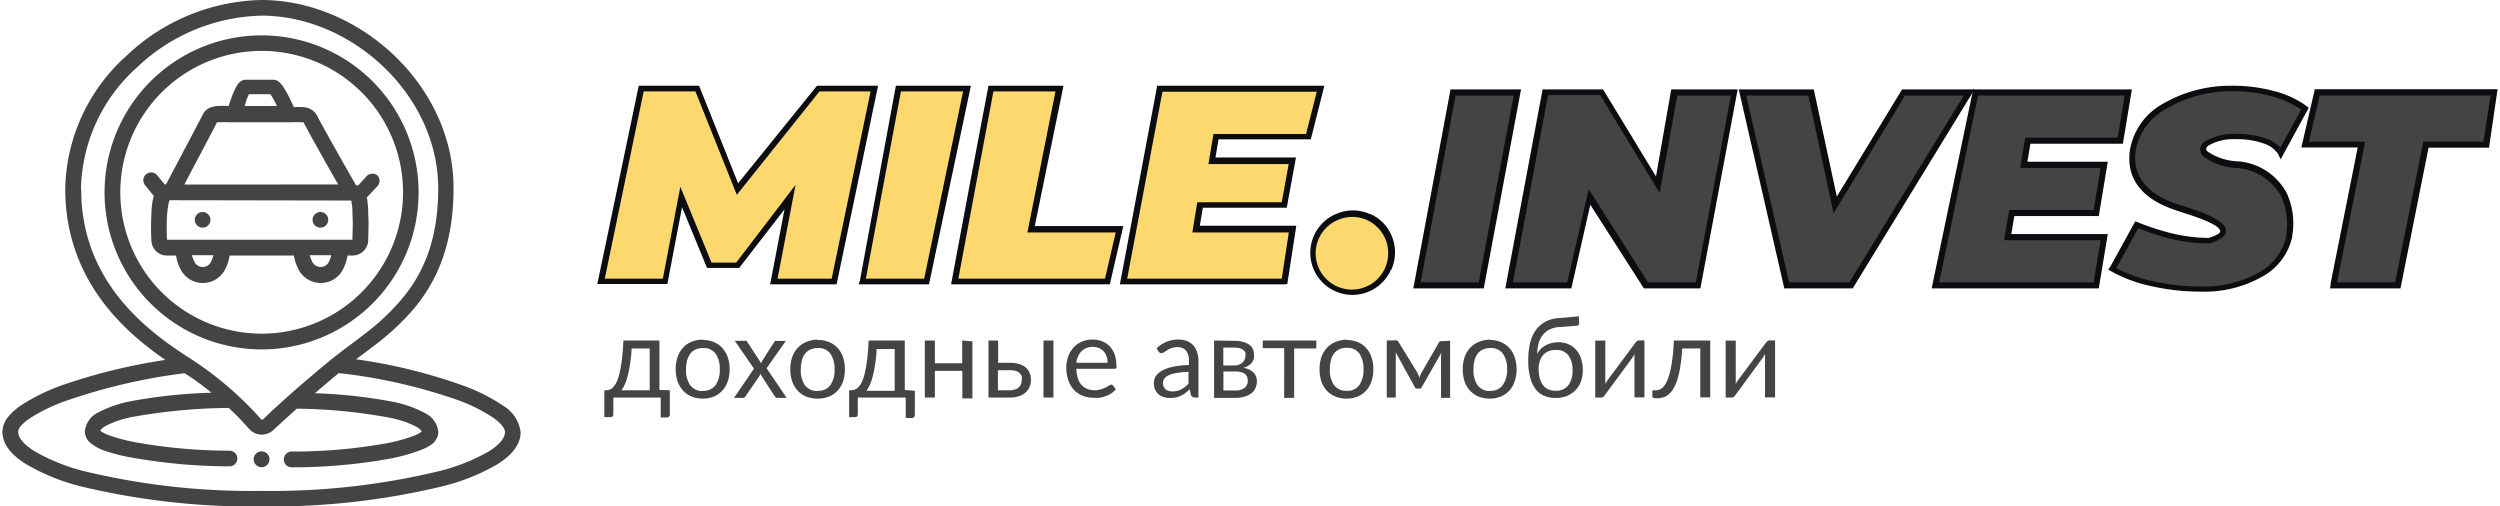
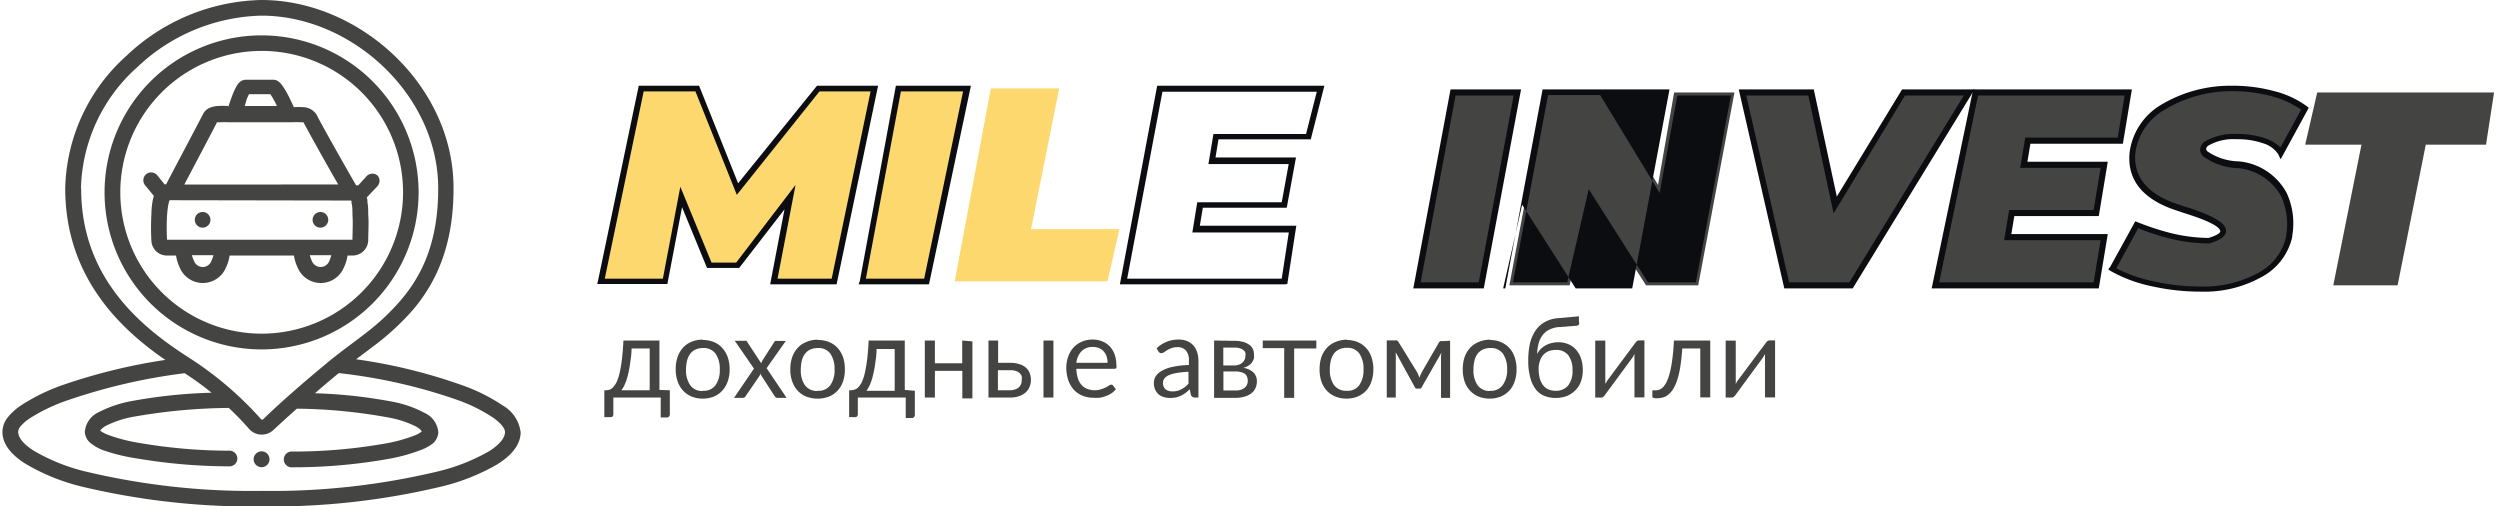
<svg xmlns="http://www.w3.org/2000/svg" width="311" height="63" viewBox="0 0 232.8 47.25">
  <defs>
    <style>.cls-1,.cls-5{fill:#444442;}.cls-1,.cls-2{fill-rule:evenodd;}.cls-2,.cls-4{fill:#fcd86e;}.cls-3{fill:#0c0d11;}</style>
  </defs>
  <g id="Слой_2" data-name="Слой 2">
    <g id="Слой_1-2" data-name="Слой 1">
      <g id="Слой_1-3" data-name="Слой_1">
        <g id="_1789197079632" data-name=" 1789197079632">
          <path class="cls-1" d="M7.33,17.58A15.62,15.62,0,0,1,12.59,6.26a17.38,17.38,0,0,1,11.58-4.8c8.42,0,16.49,7.4,16.49,16.12,0,5-1.5,8.08-3.45,10.38A21.08,21.08,0,0,1,34,31c-.46.36-.94.72-1.42,1.08-.66.49-1.32,1-1.9,1.46-2.65,2.17-5.09,4.33-6.37,5.6a.14.14,0,0,1-.07,0,.15.15,0,0,1-.08,0,32.39,32.39,0,0,0-6.54-5.63h0c-4-2.55-10.27-7.12-10.27-15.86Zm-1.47,0c0,8.38,5.3,13.22,9.34,16a53.51,53.51,0,0,0-9.48,2.31A18,18,0,0,0,1.77,37.8,5.5,5.5,0,0,0,.54,38.89,2.24,2.24,0,0,0,0,40.29c0,1.26,1,2.27,2.19,3A19.12,19.12,0,0,0,7.41,45.4a68.2,68.2,0,0,0,16.76,1.85A68.23,68.23,0,0,0,40.94,45.4a19.45,19.45,0,0,0,5.22-2.07c1.24-.77,2.19-1.78,2.19-3a3.35,3.35,0,0,0-1.67-2.5,16.69,16.69,0,0,0-3.79-1.89A50.21,50.21,0,0,0,33,33.52l.36-.27h0l1.5-1.13a23.81,23.81,0,0,0,3.44-3.21c2.17-2.56,3.79-6,3.79-11.33C42.12,8,33.34,0,24.17,0A18.83,18.83,0,0,0,11.59,5.19,17.09,17.09,0,0,0,5.86,17.58ZM31.41,34.79h0c-.78.64-1.54,1.28-2.25,1.9a46,46,0,0,1,7.39.82,10.31,10.31,0,0,1,2.81,1,2.19,2.19,0,0,1,1.31,1.82,1.46,1.46,0,0,1-.57,1.09A4.33,4.33,0,0,1,39,42a16.53,16.53,0,0,1-3.18.85,50.83,50.83,0,0,1-8.74.75.74.74,0,1,1,0-1.47,49.36,49.36,0,0,0,8.47-.72,14.6,14.6,0,0,0,2.88-.77,2.56,2.56,0,0,0,.68-.37l0,0c0-.09-.15-.26-.55-.49a9.32,9.32,0,0,0-2.4-.8,49.78,49.78,0,0,0-8.69-.85c-.91.81-1.67,1.51-2.2,2A1.58,1.58,0,0,1,23,40a26.67,26.67,0,0,0-1.88-1.94,53.24,53.24,0,0,0-8.93.83,9.39,9.39,0,0,0-2.48.81c-.42.23-.54.4-.58.49l0,0a3,3,0,0,0,.72.38,15.92,15.92,0,0,0,3,.77,49.89,49.89,0,0,0,8.34.71.73.73,0,1,1,0,1.46,52,52,0,0,1-8.6-.73A17.43,17.43,0,0,1,9.38,42a4.36,4.36,0,0,1-1.09-.61,1.44,1.44,0,0,1-.6-1.1A2.21,2.21,0,0,1,9,38.45a10.84,10.84,0,0,1,2.89-1,48.09,48.09,0,0,1,7.62-.81A26.3,26.3,0,0,0,17,34.82,53.92,53.92,0,0,0,6.22,37.3,16.45,16.45,0,0,0,2.6,39a4,4,0,0,0-.91.78.87.87,0,0,0-.22.5c0,.46.36,1.09,1.5,1.8A17.84,17.84,0,0,0,7.79,44a66.7,66.7,0,0,0,16.39,1.8A66.61,66.61,0,0,0,40.56,44a18.06,18.06,0,0,0,4.83-1.89c1.13-.71,1.5-1.34,1.5-1.8,0-.26-.23-.71-1.06-1.31a15.1,15.1,0,0,0-3.45-1.71,50.07,50.07,0,0,0-11-2.48ZM11,18A13.19,13.19,0,1,1,24.17,31.13,13.19,13.19,0,0,1,11,18ZM24.17,3.3A14.65,14.65,0,1,0,38.83,18,14.65,14.65,0,0,0,24.17,3.3Zm15,36.89Zm-30.08,0ZM21.07,9.89a7.44,7.44,0,0,0-1,0,2.28,2.28,0,0,0-.7.16,1.23,1.23,0,0,0-.65.59c-.27.54-2.3,4.37-3.45,6.56h-.14l-.68-.84a.73.73,0,0,0-1.14.92l.82,1a4.37,4.37,0,0,0-.12.49A8,8,0,0,0,13.9,20a22.55,22.55,0,0,0,0,2.46,1.44,1.44,0,0,0,1.45,1.38h.85a4.07,4.07,0,0,0,.38,1.2,2.33,2.33,0,0,0,4.24,0,4.07,4.07,0,0,0,.38-1.2h6a4.07,4.07,0,0,0,.38,1.2,2.33,2.33,0,0,0,4.24,0,4.07,4.07,0,0,0,.38-1.2h.48a1.46,1.46,0,0,0,1.45-1.38c0-.74.07-1.63,0-2.43,0-.4,0-.79-.07-1.13,0-.15,0-.31-.07-.47l1-1.06a.74.74,0,0,0,0-1,.73.73,0,0,0-1,.06l-.79.86H33c-1.26-2.18-3.41-6-3.67-6.56a1.52,1.52,0,0,0-1.26-.73,6.12,6.12,0,0,0-.88,0c-.17-.38-.38-.82-.58-1.21a7.25,7.25,0,0,0-.46-.76,1.86,1.86,0,0,0-.26-.31,1.39,1.39,0,0,0-.21-.17.83.83,0,0,0-.43-.11H22.71a.89.89,0,0,0-.67.32,1.85,1.85,0,0,0-.23.34,8,8,0,0,0-.35.77c-.14.37-.28.77-.39,1.13Zm1.54,0h3c-.08-.18-.17-.36-.26-.52A6,6,0,0,0,25,8.79H23c-.06.13-.14.3-.22.5Zm8.72,7.32c-1.22-2.11-2.86-5.07-3.24-5.8l-.18,0a8,8,0,0,0-.93,0H21.14a8,8,0,0,0-.89,0l-.23,0c-.36.72-1.94,3.7-3.05,5.81Zm-.65,6.6h-2a3,3,0,0,0,.19.53.88.88,0,0,0,.82.57.86.86,0,0,0,.81-.57A2.41,2.41,0,0,0,30.68,23.81Zm-11,0h-2a2.41,2.41,0,0,0,.2.53.86.86,0,0,0,1.62,0A2.41,2.41,0,0,0,19.69,23.81ZM15.6,18.68a2.26,2.26,0,0,0-.12.42c-.05.27-.09.6-.12,1a21.53,21.53,0,0,0,0,2.27h17.3c0-.71.06-1.56,0-2.3,0-.38,0-.72-.06-1s0-.27-.06-.36Zm3.08,2.56a.73.73,0,1,0-.73-.73A.73.73,0,0,0,18.68,21.24Zm11.72-.73a.73.73,0,1,1-.73-.73A.73.73,0,0,1,30.4,20.51ZM24.17,43.59a.74.74,0,1,0-.73-.73A.74.74,0,0,0,24.17,43.59Z" />
          <polygon class="cls-2" points="59.6 8.25 55.85 26.25 61.85 26.25 63.35 18.38 65.97 24.75 68.6 24.75 73.47 18.38 71.97 26.25 77.6 26.25 81.35 8.25 76.1 8.25 68.6 17.62 64.85 8.25 59.6 8.25" />
          <polygon class="cls-2" points="83.6 8.25 80.22 26.25 86.22 26.25 89.97 8.25 83.6 8.25" />
          <polygon class="cls-2" points="103.1 26.25 88.85 26.25 92.22 8.25 98.6 8.25 95.97 21.38 104.22 21.38 103.1 26.25" />
-           <polygon class="cls-2" points="119.6 26.25 104.6 26.25 107.97 8.25 122.97 8.25 121.85 12.75 113.22 12.75 112.85 15 120.35 15 119.6 19.13 111.72 19.13 111.35 21.38 120.35 21.38 119.6 26.25" />
          <path class="cls-3" d="M59.83,8.53,56.2,26h5.42l1.63-8.58,2.91,7.08h2.3L74,17.25,72.32,26h5.05L81,8.53H76.23l-7.71,9.65L64.66,8.53ZM55.57,26.19,59.37,8H65l3.64,9.1L76,8H81.7L77.83,26.53h-6.2l1.34-7L68.74,25h-3l-2.33-5.67-1.37,7.17H55.5l.07-.34Z" />
          <path class="cls-3" d="M83.83,8.53,80.56,26H86L89.63,8.53ZM80,26.2,83.36,8h7L86.45,26.53H79.88Z" />
-           <path class="cls-3" d="M103.1,26.53H88.51Q90.23,17.24,92,8h7L96.32,21.09h8.26l-1.26,5.44ZM89.19,26h13.68l1-4.31H95.63L98.25,8.53H92.46Z" />
          <path class="cls-3" d="M119.6,26.53H104.26Q106,17.24,107.74,8h15.6L122.07,13h-8.61l-.28,1.69h7.51l-.86,4.69H112l-.28,1.68h9l-.84,5.44ZM104.94,26h14.42l.66-4.31h-9l.46-2.82h7.88l.65-3.56h-7.49l.47-2.81h8.64l1-3.94h-14.4L104.94,26Z" />
-           <ellipse class="cls-4" cx="125.92" cy="23.6" rx="3.68" ry="3.65" transform="translate(52.77 128.78) rotate(-65.8)" />
-           <path class="cls-3" d="M129.51,25.21l0,.05a3.93,3.93,0,1,1-4.95-5.35,3.87,3.87,0,0,1,3,.05l.06,0a3.86,3.86,0,0,1,2.06,2.2,4,4,0,0,1-.09,3ZM129,25a3.45,3.45,0,0,0,.08-2.58,3.41,3.41,0,0,0-1.77-1.89,3.31,3.31,0,0,0-2.58-.06A3.38,3.38,0,1,0,129,25Z" />
          <polygon class="cls-1" points="135.35 8.63 131.97 26.62 137.97 26.62 141.35 8.63 135.35 8.63" />
          <polygon class="cls-1" points="146.22 26.62 140.6 26.62 143.97 8.63 149.22 8.63 154.47 17.25 155.97 8.63 161.6 8.63 158.22 26.62 153.35 26.62 148.1 18.38 146.22 26.62" />
          <polygon class="cls-1" points="166.47 26.62 162.35 8.63 168.72 8.63 170.97 19.13 177.35 8.63 183.5 8.63 172.47 26.62 166.47 26.62" />
          <polygon class="cls-1" points="180.35 26.62 184.1 8.63 198.35 8.63 197.6 13.12 188.97 13.12 188.6 15.38 196.1 15.38 195.35 19.87 187.47 19.87 187.1 22.12 196.1 22.12 195.35 26.62 180.35 26.62" />
          <path class="cls-1" d="M196.85,25.12,199.1,21a17.87,17.87,0,0,0,6.75,1.5c3.75-1.13-1.5-2.63-2.63-3s-4.87-1.5-4.5-5.25,4.88-6,9.38-6a11.41,11.41,0,0,1,6.75,1.87l-2.25,4.13c-.25-.5-1.43-1.5-4.13-1.5-3.37,0-4.87,1.87,0,2.62s5.25,4.5,4.88,6.75-3,4.88-8.25,4.88a17,17,0,0,1-8.25-1.88Z" />
          <polygon class="cls-1" points="220.1 13.5 217.47 26.62 223.47 26.62 226.1 13.5 231.72 13.5 232.47 8.63 215.97 8.63 214.85 13.5 220.1 13.5" />
          <path class="cls-3" d="M135.58,8.91l-3.26,17.43h5.42L141,8.91ZM131.7,26.57l3.41-18.23h6.58q-1.74,9.29-3.48,18.57h-6.58Z" />
-           <path class="cls-3" d="M146.22,26.91h-6q1.73-9.28,3.48-18.57h5.64l4.94,8.12,1.42-8.12h6.2q-1.74,9.29-3.48,18.57h-5.27l-5-7.81-1.77,7.81Zm-5.28-.57H146l2-8.69,5.53,8.69H158l3.27-17.43h-5L154.62,18l-5.55-9.13h-4.86l-3.27,17.43Z" />
+           <path class="cls-3" d="M146.22,26.91h-6q1.73-9.28,3.48-18.57h5.64h6.2q-1.74,9.29-3.48,18.57h-5.27l-5-7.81-1.77,7.81Zm-5.28-.57H146l2-8.69,5.53,8.69H158l3.27-17.43h-5L154.62,18l-5.55-9.13h-4.86l-3.27,17.43Z" />
          <path class="cls-3" d="M166.2,26.69,162,8.34h7l2.15,10,6.09-10H184L172.63,26.91h-6.38ZM162.7,8.91l4,17.43h5.62L183,8.91h-5.49l-6.66,11-2.36-11Z" />
          <path class="cls-3" d="M180.07,26.57l3.8-18.23h14.81l-.84,5.07h-8.63l-.28,1.68h7.5l-.84,5.07h-7.88l-.28,1.68h9l-.84,5.07H180l.07-.34Zm4.26-17.66L180.7,26.34h14.41l.65-3.93h-9l.47-2.82h7.88l.65-3.93h-7.5l.47-2.82h8.63L198,8.91Z" />
          <path class="cls-3" d="M196.6,25,199,20.64l.23.1a24.37,24.37,0,0,0,3.06,1,15.24,15.24,0,0,0,3.55.46c.85-.27,1.14-.49,1.08-.68-.19-.63-2.43-1.35-3.45-1.67l-.41-.14c-1.29-.42-5-1.64-4.59-5.51a6.07,6.07,0,0,1,3-4.46A12.58,12.58,0,0,1,208.1,8a14.63,14.63,0,0,1,3.85.5A8.79,8.79,0,0,1,215,9.91l.18.15-2.62,4.8-.24-.49a2.56,2.56,0,0,0-1.39-1,7.31,7.31,0,0,0-2.49-.38,4.69,4.69,0,0,0-2.6.58.48.48,0,0,0-.23.29.35.35,0,0,0,.14.28,5.39,5.39,0,0,0,2.74.91l.12,0A5.66,5.66,0,0,1,213.12,18a6.76,6.76,0,0,1,.52,4v.1a5.61,5.61,0,0,1-2.87,3.75,10.94,10.94,0,0,1-5.66,1.36,20.76,20.76,0,0,1-4.56-.5,13.27,13.27,0,0,1-3.84-1.42l-.23-.14.13-.23Zm2.63-3.64-2,3.67a13.54,13.54,0,0,0,3.43,1.21,20.33,20.33,0,0,0,4.44.49,10.56,10.56,0,0,0,5.38-1.28,5.08,5.08,0,0,0,2.59-3.36l0-.1a6.32,6.32,0,0,0-.47-3.69,5.17,5.17,0,0,0-4.07-2.62l-.12,0a5.81,5.81,0,0,1-3.05-1.07.85.85,0,0,1-.3-.76,1,1,0,0,1,.45-.66,5.3,5.3,0,0,1,2.94-.69,7.85,7.85,0,0,1,2.68.41,3.68,3.68,0,0,1,1.41.85l1.93-3.53A8.94,8.94,0,0,0,211.8,9a13.94,13.94,0,0,0-3.7-.49,12,12,0,0,0-6.33,1.71,5.48,5.48,0,0,0-2.76,4c-.35,3.41,3,4.53,4.2,4.92l.41.13c1.1.35,3.54,1.14,3.81,2.05.16.52-.21,1-1.5,1.39h-.08a15.16,15.16,0,0,1-3.73-.48,22.78,22.78,0,0,1-2.89-.95Z" />
-           <path class="cls-3" d="M220.38,13.55l-2.56,12.79h5.42l2.63-13.12h5.61l.66-4.31H216.2l-1,4.31h5.23l-.06.33Zm-3.18,13,2.55-12.79h-5.26l1.26-5.44H232.8L232,13.78h-5.64l-2.62,13.13h-6.58l.07-.34Z" />
          <path class="cls-5" d="M60.39,36.41v-3.9H58.7c0,.54-.08,1-.14,1.44s-.14.79-.22,1.11a4.65,4.65,0,0,1-.27.8,2.5,2.5,0,0,1-.32.55Zm1.88,0v2.25a.29.29,0,0,1-.08.21.26.26,0,0,1-.19.08h-.58V37.09H57v1.56a.33.33,0,0,1-.06.19.25.25,0,0,1-.2.08h-.58V36.41h.17a1.15,1.15,0,0,0,.36-.07A.79.79,0,0,0,57,36.1a1.8,1.8,0,0,0,.32-.49,4.38,4.38,0,0,0,.27-.84,11.93,11.93,0,0,0,.21-1.25c.06-.49.11-1.07.14-1.75H61.3v4.61Zm3.1-4.69a2.76,2.76,0,0,1,1,.19,2.21,2.21,0,0,1,.79.55,2.55,2.55,0,0,1,.51.86,3.41,3.41,0,0,1,.18,1.14,3.35,3.35,0,0,1-.18,1.13,2.46,2.46,0,0,1-.51.86,2.21,2.21,0,0,1-.79.55,2.76,2.76,0,0,1-1,.19A2.71,2.71,0,0,1,64.31,37a2.24,2.24,0,0,1-.8-.55,2.46,2.46,0,0,1-.51-.86,3.35,3.35,0,0,1-.18-1.13A3.41,3.41,0,0,1,63,33.29a2.55,2.55,0,0,1,.51-.86,2.24,2.24,0,0,1,.8-.55A2.71,2.71,0,0,1,65.37,31.69Zm0,4.74a1.34,1.34,0,0,0,1.17-.53,2.42,2.42,0,0,0,.39-1.47A2.46,2.46,0,0,0,66.54,33a1.37,1.37,0,0,0-1.17-.53,1.68,1.68,0,0,0-.7.14,1.25,1.25,0,0,0-.49.39,1.84,1.84,0,0,0-.3.63,3.67,3.67,0,0,0-.1.85,2.42,2.42,0,0,0,.4,1.47,1.37,1.37,0,0,0,1.18.53Zm7.84.66h-.9a.24.24,0,0,1-.18-.06.76.76,0,0,1-.11-.14l-1.34-2.08s0,.1,0,.14a.54.54,0,0,1-.07.13l-1.24,1.81a.76.76,0,0,1-.11.14.22.22,0,0,1-.17.06h-.83l1.86-2.73-1.79-2.59h.9a.27.27,0,0,1,.17,0,.29.29,0,0,1,.09.1l1.31,2a1.3,1.3,0,0,1,.13-.3L72,31.93a.4.4,0,0,1,.1-.12.2.2,0,0,1,.13,0h.86l-1.79,2.54,1.87,2.78Zm2.86-5.4a2.69,2.69,0,0,1,1.05.19,2.24,2.24,0,0,1,.8.55,2.55,2.55,0,0,1,.51.86,3.41,3.41,0,0,1,.17,1.14,3.35,3.35,0,0,1-.17,1.13,2.46,2.46,0,0,1-.51.86,2.24,2.24,0,0,1-.8.55A3,3,0,0,1,75,37a2.16,2.16,0,0,1-.8-.55,2.46,2.46,0,0,1-.51-.86,3.35,3.35,0,0,1-.18-1.13,3.41,3.41,0,0,1,.18-1.14,2.4,2.4,0,0,1,.51-.86,2.16,2.16,0,0,1,.8-.55A2.69,2.69,0,0,1,76.07,31.69Zm0,4.74a1.35,1.35,0,0,0,1.18-.53,2.42,2.42,0,0,0,.39-1.47A2.46,2.46,0,0,0,77.25,33a1.37,1.37,0,0,0-1.18-.53,1.67,1.67,0,0,0-.69.14,1.25,1.25,0,0,0-.49.39,1.68,1.68,0,0,0-.3.63,3.67,3.67,0,0,0-.1.85,2.42,2.42,0,0,0,.39,1.47,1.41,1.41,0,0,0,1.19.53Zm7.18,0v-3.9H81.56c0,.54-.08,1-.14,1.44s-.14.79-.22,1.11a4.65,4.65,0,0,1-.27.8,2.5,2.5,0,0,1-.32.55Zm1.88,0v2.25a.29.29,0,0,1-.08.21.26.26,0,0,1-.19.08h-.58V37.09H79.81v1.56a.33.33,0,0,1-.06.19.25.25,0,0,1-.2.08H79V36.41h.17a1.27,1.27,0,0,0,.37-.07.82.82,0,0,0,.34-.24,1.6,1.6,0,0,0,.32-.49,4.38,4.38,0,0,0,.27-.84,11.93,11.93,0,0,0,.21-1.25c.06-.49.11-1.07.14-1.75h3.37v4.61Zm5.37-4.61v5.32h-.94V34.6H87v2.49h-.94V31.77H87v2.12h2.55V31.77ZM94,36.41a1.44,1.44,0,0,0,.49-.08.77.77,0,0,0,.34-.2.81.81,0,0,0,.21-.3,1.1,1.1,0,0,0,.06-.37,1.36,1.36,0,0,0,0-.36.72.72,0,0,0-.2-.29.9.9,0,0,0-.35-.2,1.56,1.56,0,0,0-.52-.07H92.88v1.87Zm0-2.56a2.76,2.76,0,0,1,.93.14,1.47,1.47,0,0,1,.6.35,1.25,1.25,0,0,1,.33.51,1.7,1.7,0,0,1,.1.59,1.59,1.59,0,0,1-.13.66,1.38,1.38,0,0,1-.37.52,1.64,1.64,0,0,1-.61.34,2.37,2.37,0,0,1-.83.13H92V31.77h.9v2.08Zm4.06-2.08v5.32h-.93V31.77Zm5.05,2.08a1.89,1.89,0,0,0-.09-.6,1.24,1.24,0,0,0-.27-.46,1.1,1.1,0,0,0-.43-.31,1.48,1.48,0,0,0-.57-.11,1.43,1.43,0,0,0-1.06.39,1.84,1.84,0,0,0-.49,1.09Zm.75,2.49a1.83,1.83,0,0,1-.41.37,2.27,2.27,0,0,1-.52.25,2.65,2.65,0,0,1-.57.15,3.79,3.79,0,0,1-.58,0,2.61,2.61,0,0,1-1-.19,2.18,2.18,0,0,1-.8-.54,2.7,2.7,0,0,1-.53-.89,3.76,3.76,0,0,1-.19-1.22,3,3,0,0,1,.18-1,2.35,2.35,0,0,1,.49-.84,2.2,2.2,0,0,1,.78-.55,2.48,2.48,0,0,1,1-.2,2.3,2.3,0,0,1,.88.16,2,2,0,0,1,.71.46,2.21,2.21,0,0,1,.46.74,2.93,2.93,0,0,1,.17,1,.64.64,0,0,1,0,.3s-.09.07-.18.07h-3.55a3.18,3.18,0,0,0,.14.88,1.69,1.69,0,0,0,.34.62,1.31,1.31,0,0,0,.53.37,1.83,1.83,0,0,0,.68.13,1.87,1.87,0,0,0,.61-.09,3,3,0,0,0,.43-.17,1.7,1.7,0,0,0,.31-.18.43.43,0,0,1,.21-.08.2.2,0,0,1,.18.09l.26.34Zm6.8-1.65a7.83,7.83,0,0,0-1.1.11,2.87,2.87,0,0,0-.74.21,1,1,0,0,0-.41.31.64.64,0,0,0-.13.4.8.8,0,0,0,.07.36.76.76,0,0,0,.18.25.92.92,0,0,0,.28.14,1.29,1.29,0,0,0,.35.05,2.14,2.14,0,0,0,.45-.05,1.77,1.77,0,0,0,.38-.15,2.56,2.56,0,0,0,.35-.22,3,3,0,0,0,.32-.3V34.7Zm-3-2.17a3.14,3.14,0,0,1,.95-.63,3,3,0,0,1,1.13-.21,2.14,2.14,0,0,1,.79.14,1.78,1.78,0,0,1,.59.41,1.88,1.88,0,0,1,.35.64,2.66,2.66,0,0,1,.12.82v3.4h-.41A.41.41,0,0,1,111,37a.29.29,0,0,1-.12-.17l-.1-.51c-.14.13-.28.25-.41.35a2.22,2.22,0,0,1-.42.25,2.36,2.36,0,0,1-.47.16,3,3,0,0,1-.55.05,1.92,1.92,0,0,1-.59-.09,1.25,1.25,0,0,1-.47-.25,1.43,1.43,0,0,1-.32-.44,1.54,1.54,0,0,1-.12-.63,1.25,1.25,0,0,1,.17-.61,1.6,1.6,0,0,1,.57-.51,3.35,3.35,0,0,1,1-.37,7.82,7.82,0,0,1,1.53-.17v-.41a1.41,1.41,0,0,0-.27-.94,1,1,0,0,0-.78-.32,1.64,1.64,0,0,0-.58.09,2.49,2.49,0,0,0-.4.19l-.3.2a.46.46,0,0,1-.24.08.22.22,0,0,1-.16-.05.34.34,0,0,1-.12-.12l-.17-.3Zm7.4,3.91a1.3,1.3,0,0,0,.83-.24.83.83,0,0,0,.3-.67,1,1,0,0,0-.06-.35.68.68,0,0,0-.18-.27,1,1,0,0,0-.35-.17,1.73,1.73,0,0,0-.54-.07h-1.14v1.77Zm-1.15-4v1.67h1a1.21,1.21,0,0,0,.43-.07.88.88,0,0,0,.33-.18.82.82,0,0,0,.3-.65.66.66,0,0,0,0-.28.49.49,0,0,0-.18-.25.85.85,0,0,0-.33-.17,1.47,1.47,0,0,0-.5-.07Zm1-.63a3.05,3.05,0,0,1,.85.1,2,2,0,0,1,.58.27,1,1,0,0,1,.33.4,1.21,1.21,0,0,1,.1.5,1.59,1.59,0,0,1,0,.36,1.47,1.47,0,0,1-.17.36,1.06,1.06,0,0,1-.32.31,1.51,1.51,0,0,1-.51.22,1.75,1.75,0,0,1,.94.42,1.11,1.11,0,0,1,.33.84,1.41,1.41,0,0,1-.15.67,1.27,1.27,0,0,1-.43.49,1.81,1.81,0,0,1-.63.28,2.78,2.78,0,0,1-.78.1h-2V31.77Zm7.61.71h-2v4.61h-.93V32.48h-2v-.71h5v.71Zm2.91-.79a2.69,2.69,0,0,1,1,.19,2.24,2.24,0,0,1,.8.55,2.38,2.38,0,0,1,.5.86,3.41,3.41,0,0,1,.18,1.14,3.35,3.35,0,0,1-.18,1.13,2.3,2.3,0,0,1-.5.86,2.24,2.24,0,0,1-.8.55,2.69,2.69,0,0,1-1,.19,2.78,2.78,0,0,1-1.06-.19,2.24,2.24,0,0,1-.8-.55,2.46,2.46,0,0,1-.51-.86,3.62,3.62,0,0,1-.17-1.13,3.69,3.69,0,0,1,.17-1.14,2.55,2.55,0,0,1,.51-.86,2.24,2.24,0,0,1,.8-.55A2.78,2.78,0,0,1,125.47,31.69Zm0,4.74a1.33,1.33,0,0,0,1.17-.53,2.42,2.42,0,0,0,.39-1.47,2.46,2.46,0,0,0-.39-1.48,1.35,1.35,0,0,0-1.17-.53,1.68,1.68,0,0,0-.7.14,1.33,1.33,0,0,0-.49.39,1.67,1.67,0,0,0-.29.63,3.2,3.2,0,0,0-.1.85,2.42,2.42,0,0,0,.39,1.47,1.39,1.39,0,0,0,1.19.53Zm9.64-4.67v5.33h-.85V33.56c0-.1,0-.21,0-.33a3.07,3.07,0,0,1,.05-.34l-1.85,3.24a.32.32,0,0,1-.11.12.22.22,0,0,1-.16,0h-.1a.3.3,0,0,1-.16,0,.25.25,0,0,1-.11-.12L130,32.88c0,.1,0,.22,0,.34a2.12,2.12,0,0,1,0,.34v3.53h-.84V31.76h.75a.41.41,0,0,1,.19,0,.35.35,0,0,1,.17.17L132,34.74a3.89,3.89,0,0,1,.21.51,3,3,0,0,1,.21-.51L134,32a.33.33,0,0,1,.16-.17.45.45,0,0,1,.2,0Zm3.72-.07a2.69,2.69,0,0,1,1,.19,2.34,2.34,0,0,1,.8.55,2.38,2.38,0,0,1,.5.86,3.41,3.41,0,0,1,.18,1.14,3.35,3.35,0,0,1-.18,1.13,2.3,2.3,0,0,1-.5.86,2.34,2.34,0,0,1-.8.55,2.69,2.69,0,0,1-1,.19,2.74,2.74,0,0,1-1.06-.19,2.24,2.24,0,0,1-.8-.55,2.46,2.46,0,0,1-.51-.86,3.62,3.62,0,0,1-.17-1.13,3.69,3.69,0,0,1,.17-1.14,2.55,2.55,0,0,1,.51-.86,2.24,2.24,0,0,1,.8-.55A2.74,2.74,0,0,1,138.83,31.69Zm0,4.74A1.34,1.34,0,0,0,140,35.9a2.42,2.42,0,0,0,.39-1.47A2.46,2.46,0,0,0,140,33a1.37,1.37,0,0,0-1.17-.53,1.68,1.68,0,0,0-.7.14,1.33,1.33,0,0,0-.49.39,1.67,1.67,0,0,0-.29.63,3.2,3.2,0,0,0-.1.85,2.42,2.42,0,0,0,.39,1.47,1.38,1.38,0,0,0,1.19.53Zm6.11,0a1.46,1.46,0,0,0,1.19-.5,2.21,2.21,0,0,0,.4-1.41,2.24,2.24,0,0,0-.39-1.4,1.37,1.37,0,0,0-1.16-.5,2,2,0,0,0-.67.11,1.37,1.37,0,0,0-.5.35,1.47,1.47,0,0,0-.32.56,2.19,2.19,0,0,0-.12.75,3.69,3.69,0,0,0,.1.86,2,2,0,0,0,.3.64,1.28,1.28,0,0,0,.49.4,1.59,1.59,0,0,0,.68.14Zm.36-5.95a2.49,2.49,0,0,0-.92.24,1.73,1.73,0,0,0-.63.51,2.22,2.22,0,0,0-.38.77,4.41,4.41,0,0,0-.14,1,1.6,1.6,0,0,1,.32-.45,2,2,0,0,1,.46-.35,2.11,2.11,0,0,1,.56-.22,2.61,2.61,0,0,1,.64-.08,2.4,2.4,0,0,1,.95.19,2,2,0,0,1,.72.53,2.25,2.25,0,0,1,.45.82,3.23,3.23,0,0,1,.16,1.06,3.06,3.06,0,0,1-.18,1.08,2.13,2.13,0,0,1-.52.81,2.33,2.33,0,0,1-.8.53,2.93,2.93,0,0,1-1.05.18,2.83,2.83,0,0,1-1-.18,1.93,1.93,0,0,1-.81-.59,3,3,0,0,1-.53-1.08,5.87,5.87,0,0,1-.2-1.64,7.48,7.48,0,0,1,.15-1.55A3.72,3.72,0,0,1,143,30.9a2.62,2.62,0,0,1,.88-.84,3,3,0,0,1,1.31-.38l1.9-.17,0,.49a.4.4,0,0,1,0,.27.26.26,0,0,1-.22.12l-1.6.13Zm7.94,1.25v5.32h-.93V33.48a1.85,1.85,0,0,1,0-.23,1.94,1.94,0,0,1,0-.24l-.09.19-.1.17-2.57,3.49a1,1,0,0,1-.14.16.28.28,0,0,1-.19.07h-.57V31.78h.94v3.61a1.55,1.55,0,0,1,0,.21l0,.24c0-.06.07-.13.1-.18l.09-.16L152.34,32a.75.75,0,0,1,.15-.16.25.25,0,0,1,.19-.08Zm6.14,5.32h-.93V32.51h-1.68a17.14,17.14,0,0,1-.19,1.74,7.56,7.56,0,0,1-.3,1.26,4.15,4.15,0,0,1-.39.84,2.26,2.26,0,0,1-.46.5,1.28,1.28,0,0,1-.5.24,2.08,2.08,0,0,1-.5.07q-.45,0-.45-.15v-.59h.27a1.24,1.24,0,0,0,.37-.06.94.94,0,0,0,.36-.24,2.24,2.24,0,0,0,.34-.51,4.73,4.73,0,0,0,.29-.84,9.45,9.45,0,0,0,.23-1.25c.07-.49.12-1.07.15-1.75h3.39v5.32Zm6.05-5.32v5.32h-.94V33.48a1.85,1.85,0,0,1,0-.23l0-.24c0,.07-.07.13-.1.19a1,1,0,0,1-.1.17l-2.56,3.49a1.1,1.1,0,0,1-.15.16.26.26,0,0,1-.19.07h-.57V31.78h.94v3.61a1.55,1.55,0,0,1,0,.21,1.94,1.94,0,0,1,0,.24l.09-.18c0-.06.07-.11.1-.16L164.52,32a.75.75,0,0,1,.15-.16.25.25,0,0,1,.19-.08Z" />
        </g>
      </g>
    </g>
  </g>
</svg>